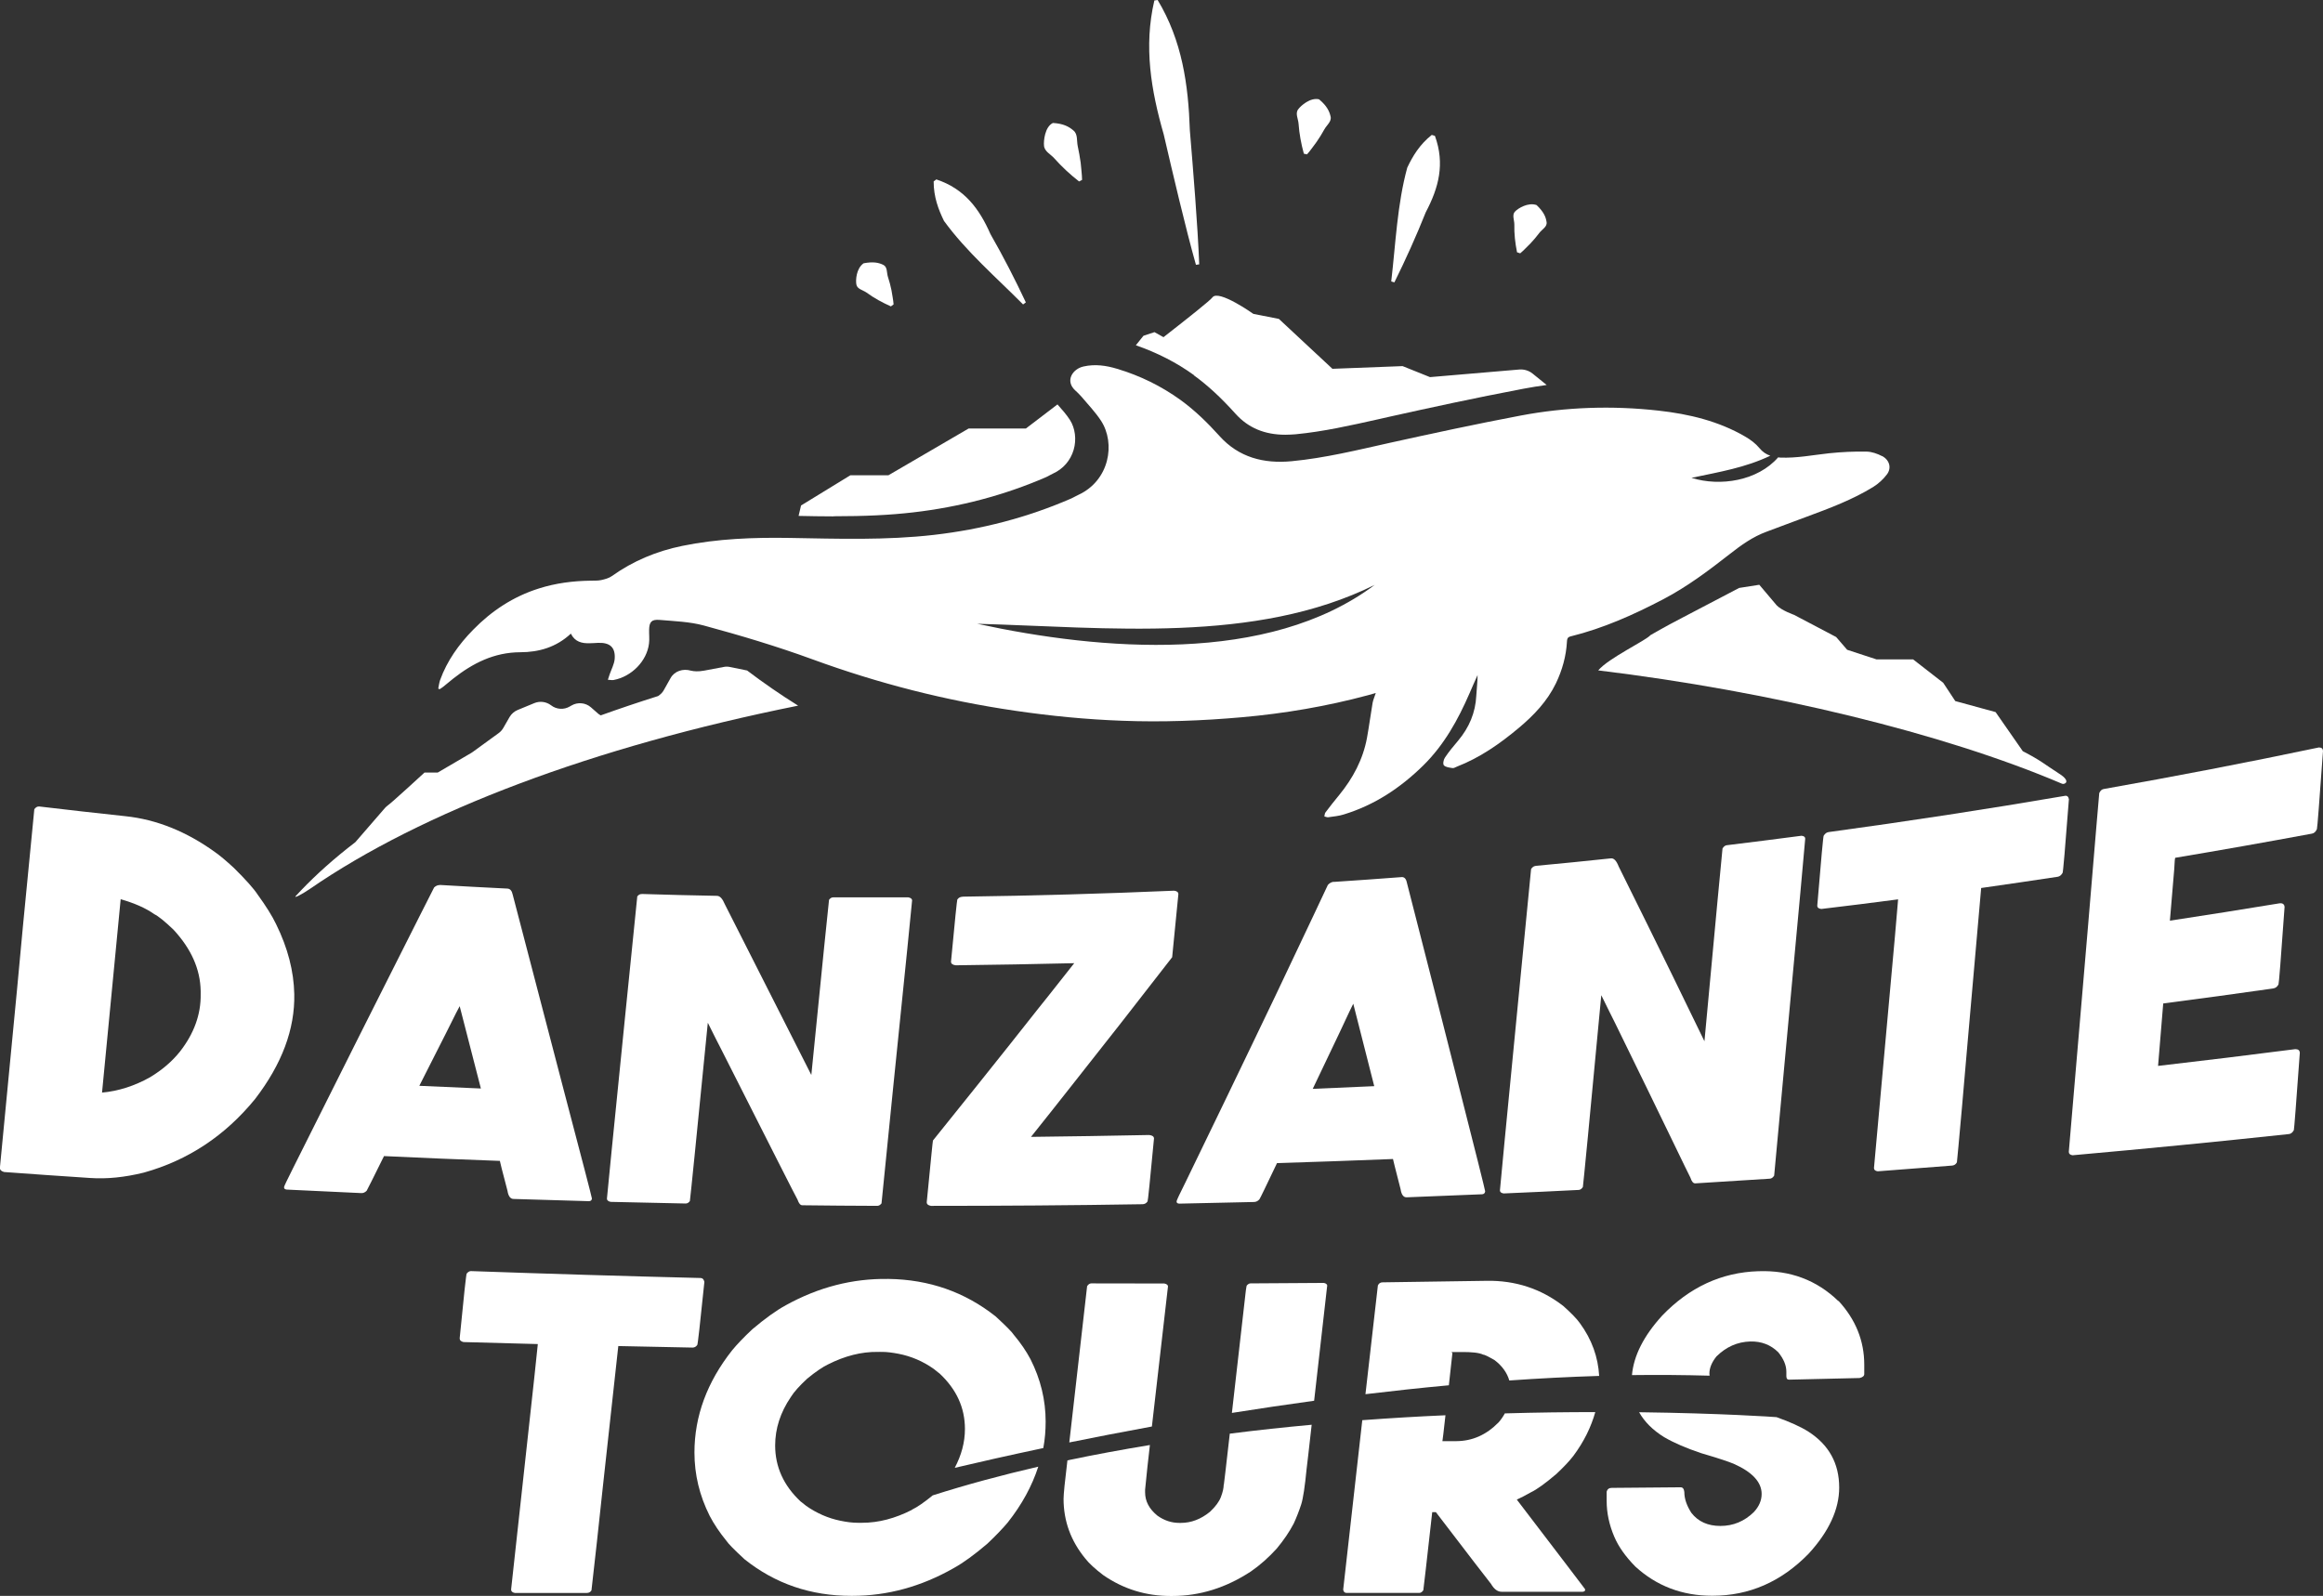
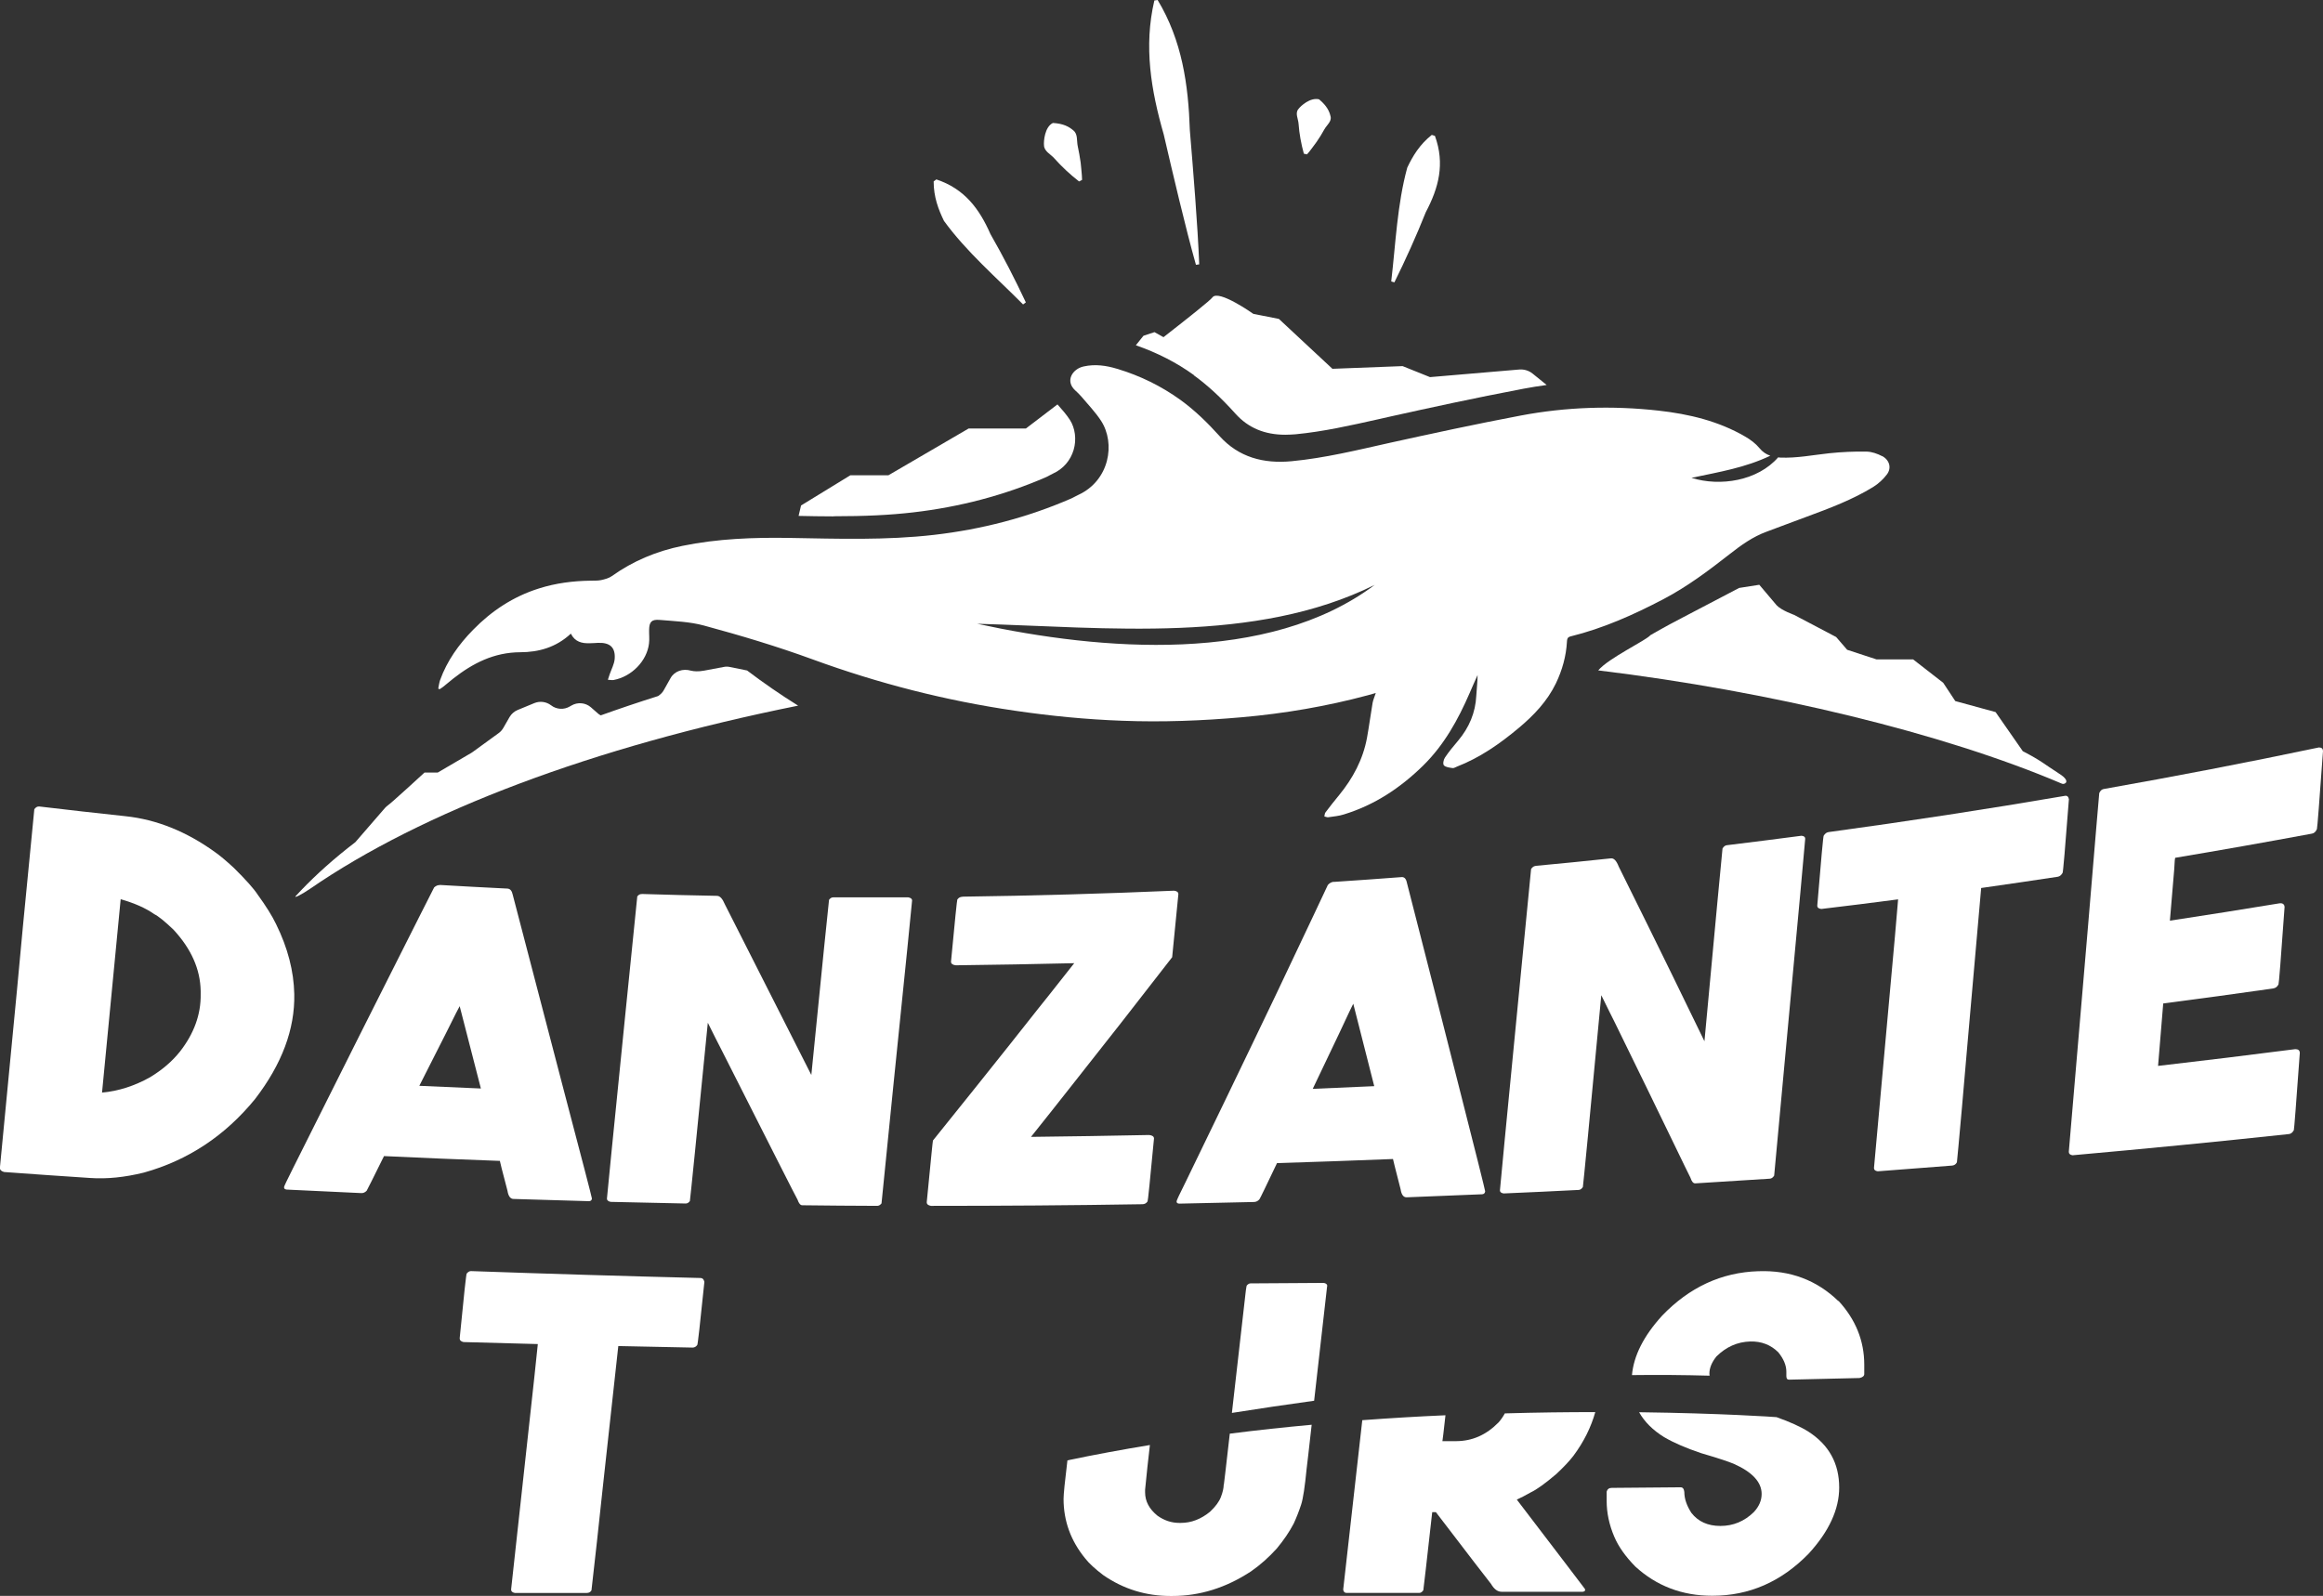
<svg xmlns="http://www.w3.org/2000/svg" id="Capa_1" viewBox="0 0 198.3 136.26">
  <rect x="0" y="0" width="198.3" height="136.26" fill="#333333" stroke="none" />
  <defs>
    <style>.cls-1{fill:#fff;}</style>
  </defs>
  <path class="cls-1" d="M63.78,57.25l-1.47-.3c-.18-.04-.37-.04-.55,0l-1.65.31c-.49.09-.86.07-1.14,0-.67-.19-1.39.03-1.73.64l-.59,1.05c-.11.2-.28.35-.47.48-1.68.53-3.31,1.08-4.9,1.65-.06-.04-.13-.07-.19-.12l-.65-.57c-.46-.4-1.13-.46-1.66-.15l-.14.08c-.5.3-1.14.26-1.6-.1-.41-.31-.95-.38-1.42-.19l-1.43.59c-.29.12-.53.33-.69.6l-.54.94c-.1.17-.23.32-.4.44l-2.2,1.6s-.08.05-.12.08l-2.87,1.68h-1.13l-1.41,1.29c-1.07.98-1.59,1.42-1.79,1.57-.07.05-.12.11-.18.17l-2.53,2.92h0c-1.74,1.33-3.29,2.71-4.64,4.12-.15.16-.29.31-.44.47-.22.25.56-.16,1.2-.6,9.6-6.62,24.17-12.13,41.68-15.65-1.51-.94-2.97-1.95-4.38-3.02Z" />
  <path class="cls-1" d="M101.92,32.05c1.18.86,2.28,1.87,3.55,3.28,1.08,1.2,2.48,1.79,4.25,1.79.29,0,.58-.02.88-.04,2.38-.23,4.67-.75,7.09-1.29l1.15-.26c3.06-.68,7.09-1.56,11.21-2.34.65-.12,1.31-.23,1.98-.32l-1.2-.97c-.32-.26-.73-.38-1.13-.35l-7.63.65-2.34-.94-5.99.23-4.57-4.26-2.18-.43s-2.97-2.11-3.49-1.41c-.18.25-1.96,1.67-4.18,3.4l-.77-.43-.94.31-.65.81c1.8.63,3.47,1.47,4.96,2.55Z" />
  <path class="cls-1" d="M71.14,44.08c2.72,0,4.82-.1,6.8-.33,3.99-.46,7.82-1.47,11.38-3.02.08-.04.16-.08.23-.12.11-.06.22-.12.33-.17.88-.4,1.5-1.12,1.77-2.03.26-.88.13-1.86-.32-2.56-.29-.45-.66-.87-1.06-1.32-1.58,1.21-2.7,2.06-2.7,2.06h-4.89l-6.84,3.99h-3.25l-4.21,2.58-.21.89c.99.02,1.98.04,2.97.04Z" />
  <path class="cls-1" d="M175.81,66.08c-1.44-.93-1.52-1.1-3.17-1.96h.02s-2.31-3.32-2.31-3.32l-3.44-.94-1.03-1.56-2.57-2h-3.13l-2.5-.82-.94-1.09-3.59-1.89s-1.08-.38-1.49-.82l-1.48-1.75-1.72.27-4.83,2.53h0c-1.55.8-2.74,1.5-2.74,1.5-.37.45-3.58,1.96-4.46,3.01,14.66,1.78,29.43,5.34,39.6,9.68.19.08.82-.17-.23-.85Z" />
  <path class="cls-1" d="M102.09,22.61c-.9-3.19-1.99-7.86-2.75-11.13-1.08-3.76-1.72-7.5-.8-11.44,0,0,.28-.04.28-.04,2.09,3.47,2.62,7.22,2.75,11.13.28,3.36.67,8.11.8,11.44,0,0-.28.04-.28.04h0Z" />
  <path class="cls-1" d="M111.3,13.12c-.23-.85-.39-1.7-.45-2.56-.03-.42-.31-.89-.02-1.24.2-.28,1.02-1.02,1.77-.84.67.56.88,1.02.98,1.45.12.44-.33.75-.53,1.12-.2.37-.43.73-.67,1.08-.27.35-.5.71-.81,1.05l-.28-.06h0Z" />
-   <path class="cls-1" d="M129.5,21.54c-.16-.79-.25-1.58-.23-2.38,0-.38-.23-.84.08-1.12.23-.24,1.09-.79,1.82-.53.62.59.79,1.03.85,1.44.08.41-.39.63-.62.94-.23.31-.48.6-.75.89-.3.28-.55.58-.88.85l-.27-.09h0Z" />
-   <path class="cls-1" d="M76.05,26.16c-.74-.33-1.44-.71-2.08-1.18-.31-.22-.82-.3-.87-.71-.06-.33-.02-1.34.62-1.79.84-.16,1.3-.05,1.67.13.38.17.29.68.41,1.04.12.36.22.74.3,1.13.06.4.15.79.18,1.21l-.23.17h0Z" />
  <path class="cls-1" d="M92.11,15.49c-.77-.6-1.48-1.26-2.12-1.98-.31-.35-.85-.59-.87-1.09-.04-.35.06-1.59.76-1.92.9.05,1.38.32,1.75.64.39.31.27.88.37,1.34.1.46.18.93.25,1.41.04.49.11.96.12,1.47l-.25.13h0Z" />
  <path class="cls-1" d="M87.33,25.99c-2.29-2.31-4.85-4.51-6.75-7.13-.48-.99-.88-2.04-.88-3.37l.23-.17c2.41.8,3.67,2.51,4.62,4.67,1.09,1.9,2.09,3.85,3.02,5.83l-.23.17h0Z" />
  <path class="cls-1" d="M118.76,24.04c.38-3.23.51-6.6,1.37-9.73.47-.99,1.05-1.96,2.09-2.79l.27.08c.87,2.39.32,4.44-.78,6.52-.81,2.03-1.71,4.03-2.68,5.99,0,0-.27-.08-.27-.08h0Z" />
  <path class="cls-1" d="M3.35,68.86c2.45.29,4.91.57,7.36.83,2.66.28,5.21,1.31,7.65,3.07.4.28.94.73,1.61,1.35,1.02,1.01,1.69,1.76,2.03,2.28.69.95,1.22,1.79,1.57,2.52,1,2.03,1.51,4.02,1.55,5.97.06,3-1.06,5.98-3.34,8.95-2.56,3.14-5.73,5.24-9.5,6.29-1.62.4-3.15.56-4.58.46-2.45-.16-4.9-.33-7.35-.51-.24-.07-.36-.18-.36-.34,1.3-13.46,1.95-20.31,1.97-20.67.32-3.33.65-6.65.97-9.97.13-.17.26-.24.41-.23ZM10.3,76.78s0,0,0,.01c-.05.55-.58,6.02-1.59,16.5,1.41-.13,2.77-.57,4.08-1.3,1.05-.63,1.91-1.37,2.57-2.2,1.21-1.55,1.8-3.19,1.77-4.91,0-.09,0-.17,0-.26-.03-1.87-.81-3.61-2.32-5.24-.75-.72-1.3-1.16-1.63-1.32-.72-.51-1.68-.94-2.87-1.28Z" />
  <path class="cls-1" d="M37.54,75.56c1.92.11,3.85.22,5.77.31.24.01.39.19.46.53,2.58,9.91,4.02,15.41,4.33,16.59,1.6,6.08,2.41,9.19,2.43,9.35-.02.15-.11.22-.26.22-2.14-.06-4.29-.12-6.43-.19-.27,0-.45-.24-.52-.7-.44-1.66-.65-2.51-.65-2.55-3.3-.12-6.59-.25-9.89-.41-.92,1.86-1.41,2.84-1.48,2.96-.14.14-.29.21-.46.2-2.12-.1-4.25-.2-6.37-.3-.15-.02-.22-.08-.22-.18v-.04c0-.06.26-.6.78-1.64,4.9-9.82,7.44-14.83,7.61-15.18,2.84-5.65,4.31-8.55,4.42-8.76.15-.14.32-.21.49-.2ZM35.8,92.71c1.75.08,3.5.16,5.25.23-.6-2.34-1.21-4.68-1.81-7.03-.04.05-.43.82-1.18,2.33-.75,1.49-1.5,2.97-2.26,4.46Z" />
  <path class="cls-1" d="M54.77,76.33c2.14.07,4.29.12,6.43.16.26,0,.48.25.68.73.9,1.77,3.35,6.63,7.37,14.55,0,0,0,0,.01,0,.96-9.61,1.46-14.59,1.51-14.94.1-.14.22-.21.35-.21,2.14,0,4.28,0,6.42,0,.21.04.32.13.32.26-.01.22-.54,5.47-1.59,15.72-.65,6.48-.99,9.86-1.02,10.15-.11.14-.23.21-.37.21-2.13,0-4.26-.03-6.39-.05-.17,0-.3-.16-.41-.48-.1-.16-2.26-4.42-6.51-12.83-.23-.44-.61-1.19-1.14-2.26,0,0,0,0-.01,0-.97,9.81-1.48,14.89-1.53,15.21-.1.14-.22.21-.35.21-2.14-.04-4.27-.09-6.41-.14-.21-.04-.32-.14-.32-.27.01-.22.53-5.4,1.55-15.55.66-6.53,1.01-9.95,1.04-10.26.11-.14.23-.21.37-.2Z" />
  <path class="cls-1" d="M82.15,76.56c6.03-.08,12.05-.25,18.08-.51.24.03.36.13.36.3-.34,3.53-.52,5.33-.53,5.38-2.89,3.74-5.79,7.44-8.68,11.09-1.12,1.42-2.24,2.84-3.37,4.25,3.36-.04,6.72-.09,10.09-.16.27.03.4.13.41.29-.34,3.59-.52,5.38-.55,5.38-.11.16-.25.24-.44.24-6.02.1-12.04.14-18.05.14-.24-.04-.36-.14-.36-.31.34-3.47.51-5.23.53-5.27,5.58-6.93,8.6-10.77,9.04-11.33.01,0,1.01-1.26,3.02-3.81-3.37.08-6.74.14-10.11.18-.27-.03-.4-.13-.41-.3.33-3.55.52-5.32.54-5.32.11-.15.25-.23.44-.23Z" />
  <path class="cls-1" d="M113.86,75.3c1.93-.13,3.85-.26,5.78-.41.24-.02.39.14.46.49,2.55,9.94,3.98,15.57,4.28,16.77,1.58,6.2,2.38,9.41,2.4,9.57-.02.16-.11.24-.26.25-2.14.09-4.29.18-6.44.26-.27.01-.45-.22-.52-.69-.43-1.68-.65-2.54-.65-2.58-3.3.13-6.6.25-9.9.35-.93,1.95-1.42,2.97-1.5,3.09-.13.15-.29.23-.47.23-2.13.05-4.26.1-6.38.14-.15-.01-.22-.07-.22-.17v-.04c0-.06.26-.62.79-1.68,4.93-10.15,7.49-15.55,7.67-15.91,2.86-6.02,4.35-9.19,4.45-9.41.15-.17.32-.25.49-.27ZM112.06,92.97c1.75-.07,3.5-.15,5.25-.23-.6-2.35-1.19-4.7-1.79-7.04-.04.05-.43.89-1.19,2.51-.76,1.59-1.51,3.18-2.27,4.76Z" />
  <path class="cls-1" d="M131.09,73.93c2.14-.2,4.28-.41,6.42-.64.26-.03.48.21.67.7.89,1.8,3.33,6.68,7.31,14.9,0,0,0,0,.01,0,.98-10.54,1.49-16.05,1.54-16.44.1-.17.22-.26.35-.28,2.13-.26,4.26-.53,6.39-.81.21.02.32.1.32.25-.01.24-.55,6.13-1.61,17.52-.66,7.2-1.01,10.93-1.04,11.25-.11.17-.23.25-.37.26-2.12.14-4.25.27-6.37.4-.17,0-.3-.15-.41-.49-.1-.16-2.25-4.67-6.46-13.26-.23-.44-.6-1.21-1.14-2.3,0,0,0,0-.01,0-.99,10.58-1.52,16-1.57,16.36-.1.16-.22.24-.35.25-2.13.11-4.27.21-6.41.3-.21-.03-.32-.12-.32-.26.01-.23.54-5.69,1.59-16.49.68-6.95,1.03-10.62,1.07-10.95.11-.16.23-.25.37-.26Z" />
  <path class="cls-1" d="M156.07,71.05c6.75-.92,13.49-1.95,20.21-3.1.17-.03.29.07.33.29-.32,4.19-.5,6.28-.54,6.29-.11.19-.24.3-.41.33-2.18.33-4.36.65-6.54.96-1.01,11.53-1.56,17.72-1.64,18.74-.26,2.89-.4,4.45-.43,4.68-.09.17-.22.26-.4.28-2.12.17-4.24.33-6.36.49-.21-.03-.32-.12-.32-.28,1.15-12.68,1.75-19.34,1.79-19.79.09-1.05.18-2.1.27-3.15-2.18.29-4.37.56-6.55.82-.23-.02-.35-.11-.35-.29.33-3.97.51-5.97.55-5.97.12-.18.24-.27.37-.29Z" />
  <path class="cls-1" d="M179.52,67.38c6.16-1.09,12.3-2.27,18.43-3.56.23,0,.34.1.35.3-.31,4.32-.48,6.54-.52,6.67-.1.23-.24.36-.43.39-3.88.72-7.77,1.41-11.66,2.06-.03,0-.06.33-.09.98-.12,1.47-.25,2.93-.37,4.39,3.12-.47,6.24-.97,9.35-1.48.2-.03.34.02.41.17.02.06.03.1.03.13-.31,4.42-.49,6.62-.52,6.62-.1.2-.25.32-.47.35-3.12.45-6.25.87-9.37,1.28,0,.04-.15,1.82-.44,5.33,3.91-.45,7.81-.93,11.71-1.43.26,0,.38.1.39.32-.31,4.32-.48,6.51-.51,6.6-.11.2-.25.31-.42.33-6.15.66-12.31,1.26-18.47,1.81-.21-.03-.32-.13-.32-.29,1.01-11.77,1.55-18.2,1.63-19.14.63-7.5.95-11.36.97-11.5.1-.2.21-.31.35-.33Z" />
-   <path class="cls-1" d="M123.99,115.55s-.03-.06-.09-.11c.27,0,.54,0,.81,0,.93-.01,1.56.06,1.89.22.12,0,.44.16.98.47.66.5,1.07,1.09,1.26,1.74,2.55-.18,5.11-.31,7.67-.39-.09-1.6-.62-3.11-1.65-4.51-.26-.37-.73-.85-1.41-1.46-1.91-1.48-4.1-2.19-6.54-2.15-2.96.05-5.93.09-8.89.13-.19,0-.32.09-.4.27-.5,4.39-.85,7.47-1.06,9.28,2.34-.28,4.72-.54,7.12-.76.09-.81.19-1.7.3-2.72Z" />
  <path class="cls-1" d="M156.93,111.09c-1.85-1.79-4.11-2.64-6.79-2.55-.02,0-.04,0-.05,0-3.14.1-5.88,1.37-8.21,3.8-1.57,1.73-2.42,3.41-2.57,5.07,2.23-.03,4.44-.01,6.63.05,0-.06-.02-.11-.02-.17,0-.48.2-.97.6-1.47.83-.82,1.79-1.25,2.9-1.28.94-.02,1.73.28,2.38.92.46.57.69,1.12.69,1.66,0,.13,0,.26,0,.38,0,.21.08.31.25.3,2-.04,4-.09,6-.14.27-.06.4-.18.4-.34,0-.27,0-.53,0-.8,0-2.03-.73-3.85-2.2-5.45Z" />
  <path class="cls-1" d="M60.12,109.43c-.04-.2-.15-.31-.32-.31-6.54-.16-13.07-.36-19.6-.59-.13,0-.24.07-.36.21-.04,0-.24,1.84-.6,5.53,0,.17.11.27.33.32,2.11.06,4.23.12,6.34.17-.1.95-.2,1.91-.3,2.86-.05.42-.71,6.42-1.98,18.1,0,.15.1.25.31.29,2.05,0,4.1,0,6.16,0,.17,0,.3-.07.39-.22.03-.2.18-1.6.47-4.19.09-.91.7-6.48,1.82-16.67,2.11.05,4.23.09,6.34.13.16,0,.29-.07.4-.22.04,0,.24-1.8.61-5.4Z" />
  <path class="cls-1" d="M104.46,126.77c0,.28-.08.63-.24,1.05-.14.38-.45.81-.93,1.26-.77.63-1.6.95-2.49.95-.04,0-.09,0-.13,0-.67,0-1.3-.21-1.87-.62-.7-.57-1.05-1.23-1.05-1.99v-.22c0-.07.07-.72.2-1.96.07-.62.14-1.24.21-1.86-2.36.39-4.71.82-7.04,1.31-.22,1.79-.33,2.91-.33,3.29,0,1.89.62,3.59,1.86,5.1.32.41.83.88,1.53,1.41,1.72,1.19,3.64,1.78,5.74,1.78h.15c2.35,0,4.59-.7,6.72-2.1.78-.54,1.51-1.19,2.2-1.95.59-.71,1.08-1.43,1.45-2.14.24-.52.45-1.06.63-1.61.17-.52.32-1.54.47-3.07.04-.32.19-1.58.43-3.75-2.3.21-4.64.46-6.99.76-.33,2.9-.5,4.37-.51,4.38Z" />
-   <path class="cls-1" d="M99.71,109.87c0-.15-.11-.24-.32-.28-2.08,0-4.15,0-6.23-.01-.14,0-.26.08-.36.24-.51,4.44-1.01,8.89-1.52,13.34,2.18-.44,4.54-.9,7.05-1.36.46-3.98.92-7.95,1.37-11.93Z" />
  <path class="cls-1" d="M113.3,109.8c0-.14-.1-.22-.29-.26-2.09.02-4.17.03-6.26.04-.11,0-.21.06-.31.17-.04,0-.12.59-.24,1.76-.42,3.73-.77,6.77-1.04,9.13,2.27-.36,4.62-.71,7.02-1.04.28-2.48.65-5.74,1.11-9.79Z" />
  <path class="cls-1" d="M127.9,121.47c-1.02,1.04-2.21,1.57-3.57,1.58-.4,0-.8,0-1.2,0,.02-.09.11-.84.26-2.21-2.3.1-4.67.24-7.1.42-.54,4.83-1.09,9.65-1.63,14.47.03.18.12.28.29.28,2.07,0,4.13,0,6.2,0,.13,0,.25-.08.35-.23.03-.21.29-2.43.76-6.67.1,0,.2,0,.31,0,2.8,3.66,4.37,5.71,4.71,6.13.26.45.56.67.9.67,2.31,0,4.62,0,6.93,0,.13-.02.2-.06.2-.15,0,0,0-.02,0-.02,0-.03,0-.05-.03-.09-.11-.14-2.04-2.7-5.8-7.61h0c.35-.16.75-.36,1.18-.61.53-.25,1.26-.78,2.2-1.58.62-.58,1.1-1.09,1.44-1.53.92-1.23,1.52-2.48,1.88-3.75-2.39,0-4.98.03-7.72.11-.15.27-.33.54-.56.8Z" />
  <path class="cls-1" d="M142.08,122.72c.82.48,1.87.93,3.15,1.36,1.36.4,2.28.7,2.76.9,1.6.71,2.39,1.57,2.39,2.58,0,.55-.22,1.07-.67,1.55-.8.78-1.75,1.18-2.85,1.18-1.07,0-1.9-.37-2.48-1.12-.4-.62-.6-1.21-.6-1.78-.03-.27-.13-.4-.32-.4-1.96.02-3.92.04-5.88.05-.23,0-.37.11-.43.32,0,.26,0,.53,0,.79,0,1.01.21,2.03.65,3.06.36.85.96,1.69,1.79,2.54,1.81,1.66,4,2.5,6.55,2.5h.05c3.13,0,5.86-1.19,8.2-3.59,1.74-1.9,2.61-3.79,2.61-5.65,0-2.06-.88-3.65-2.64-4.78-.65-.41-1.58-.83-2.71-1.23-.22-.02-4.72-.33-11.73-.42.46.82,1.17,1.53,2.14,2.13Z" />
-   <path class="cls-1" d="M77.86,128.91c-1.45.74-2.86,1.11-4.26,1.11-.05,0-.1,0-.15,0,0,0-.02,0-.03.01,0,0,0-.01-.01-.01-.07,0-.13,0-.2,0-.44,0-.94-.06-1.5-.18-1.02-.21-1.98-.63-2.89-1.26-.29-.24-.45-.36-.48-.38-1.45-1.36-2.17-2.96-2.17-4.78,0-1.43.44-2.82,1.34-4.14.26-.42.72-.94,1.4-1.57.72-.59,1.31-.99,1.77-1.21,1.44-.73,2.86-1.09,4.26-1.07.05,0,.1,0,.15,0,0,0,.02,0,.03-.01,0,0,0,.01.01.01.07,0,.13,0,.2,0,.38,0,.84.06,1.37.16,1.08.21,2.09.64,3.02,1.3.29.24.45.36.48.38,1.45,1.35,2.17,2.93,2.17,4.74,0,1.14-.3,2.24-.87,3.32,2.02-.48,4.59-1.06,7.56-1.69.14-.74.2-1.5.2-2.26,0-1.84-.43-3.62-1.29-5.32-.37-.7-.85-1.4-1.43-2.09-.16-.25-.68-.77-1.56-1.58-2.62-2.07-5.66-3.14-9.12-3.19-.03,0-.05,0-.08,0-3.01-.04-5.9.7-8.69,2.24-.81.44-1.76,1.12-2.86,2.05-.74.69-1.31,1.29-1.73,1.8-2.15,2.72-3.22,5.64-3.22,8.73,0,1.88.43,3.68,1.3,5.41.37.71.85,1.42,1.42,2.12.16.25.68.78,1.56,1.59,2.62,2.09,5.65,3.12,9.11,3.12h.08c3,0,5.9-.79,8.68-2.38.81-.45,1.76-1.14,2.86-2.08.74-.7,1.31-1.3,1.73-1.8,1.22-1.54,2.08-3.13,2.61-4.77-3.07.71-6.09,1.52-9.01,2.45-.72.59-1.31,1-1.77,1.22Z" />
  <path class="cls-1" d="M160.67,38.95c-.4-.21-.88-.38-1.32-.39-1.07-.02-2.14.03-3.2.14-1.4.15-2.77.43-4.2.37-.06,0-.1-.01-.16-.02-1.74,2-4.94,2.52-7.4,1.75,2.41-.51,4.6-.87,6.73-1.89-.35-.12-.66-.32-.93-.65-.32-.39-.76-.72-1.21-.98-2.26-1.32-4.79-1.93-7.41-2.22-3.95-.44-7.89-.31-11.75.42-3.75.71-7.47,1.51-11.18,2.33-2.78.62-5.54,1.3-8.38,1.57-2.41.23-4.52-.34-6.14-2.13-1.02-1.13-2.09-2.19-3.36-3.11-1.64-1.18-3.43-2.06-5.4-2.65-.92-.28-1.88-.42-2.86-.2-.93.2-1.61,1.22-.72,2.04.18.17.36.33.52.52.58.69,1.21,1.34,1.69,2.08,1.25,1.92.73,5.1-1.95,6.33-.2.09-.39.21-.59.3-3.75,1.63-7.65,2.64-11.73,3.11-4.1.47-8.2.33-12.32.26-3.07-.05-6.14.06-9.16.68-2.2.45-4.2,1.29-6,2.57-.26.19-.61.28-.93.35-.29.06-.6.04-.9.05-1.5.02-2.97.21-4.39.66-2.21.69-4.07,1.93-5.63,3.53-1.23,1.25-2.23,2.66-2.82,4.29-.08.23-.11.49-.16.73.04.02.08.04.11.06.1-.07.22-.13.31-.21.29-.23.58-.48.87-.71,1.66-1.3,3.47-2.23,5.7-2.24,1.6,0,3.09-.43,4.33-1.59.34.7.94.85,1.64.82.22,0,.43-.02.65-.03,1.04-.05,1.53.38,1.45,1.38-.04.44-.28.88-.43,1.31-.05.15-.1.31-.15.46.16,0,.34.05.49.02,1.54-.29,2.84-1.62,3.02-3.11.05-.38,0-.78.01-1.17.01-.68.21-.91.9-.85,1.27.11,2.57.15,3.78.48,3.14.85,6.25,1.78,9.28,2.89,5.64,2.06,11.36,3.52,17.25,4.38,3.06.45,6.12.75,9.2.86,3.4.13,6.8,0,10.19-.3,3.64-.32,7.22-.93,10.76-1.88.21-.06.42-.12.67-.19-.1.32-.22.57-.27.84-.17,1-.3,2-.48,2.99-.34,1.84-1.2,3.45-2.38,4.89-.39.48-.79.97-1.16,1.47-.07.09-.07.23-.1.35.11.02.22.08.32.07.45-.07.91-.1,1.34-.24,2.62-.8,4.82-2.26,6.77-4.17,1.8-1.77,2.98-3.91,3.97-6.19.22-.52.45-1.03.68-1.54,0,.6-.08,1.18-.11,1.76-.07,1.45-.61,2.72-1.55,3.84-.4.47-.79.94-1.13,1.45-.12.18-.19.55-.08.66.15.16.47.19.73.23.11.02.25-.07.37-.12,1.98-.77,3.68-1.96,5.29-3.31,1.29-1.08,2.43-2.28,3.17-3.81.54-1.13.87-2.31.94-3.56.01-.2.03-.37.3-.44,2.8-.69,5.39-1.85,7.93-3.18,2.04-1.07,3.86-2.44,5.65-3.84.97-.76,1.97-1.49,3.18-1.93,1.14-.42,2.28-.86,3.43-1.28,1.95-.72,3.89-1.45,5.65-2.53.45-.28.86-.66,1.17-1.07.42-.55.23-1.24-.42-1.58ZM83.42,53.26c11.07.3,23.72,1.74,33.93-3.32-9.09,6.82-23.39,5.61-33.93,3.32Z" />
</svg>